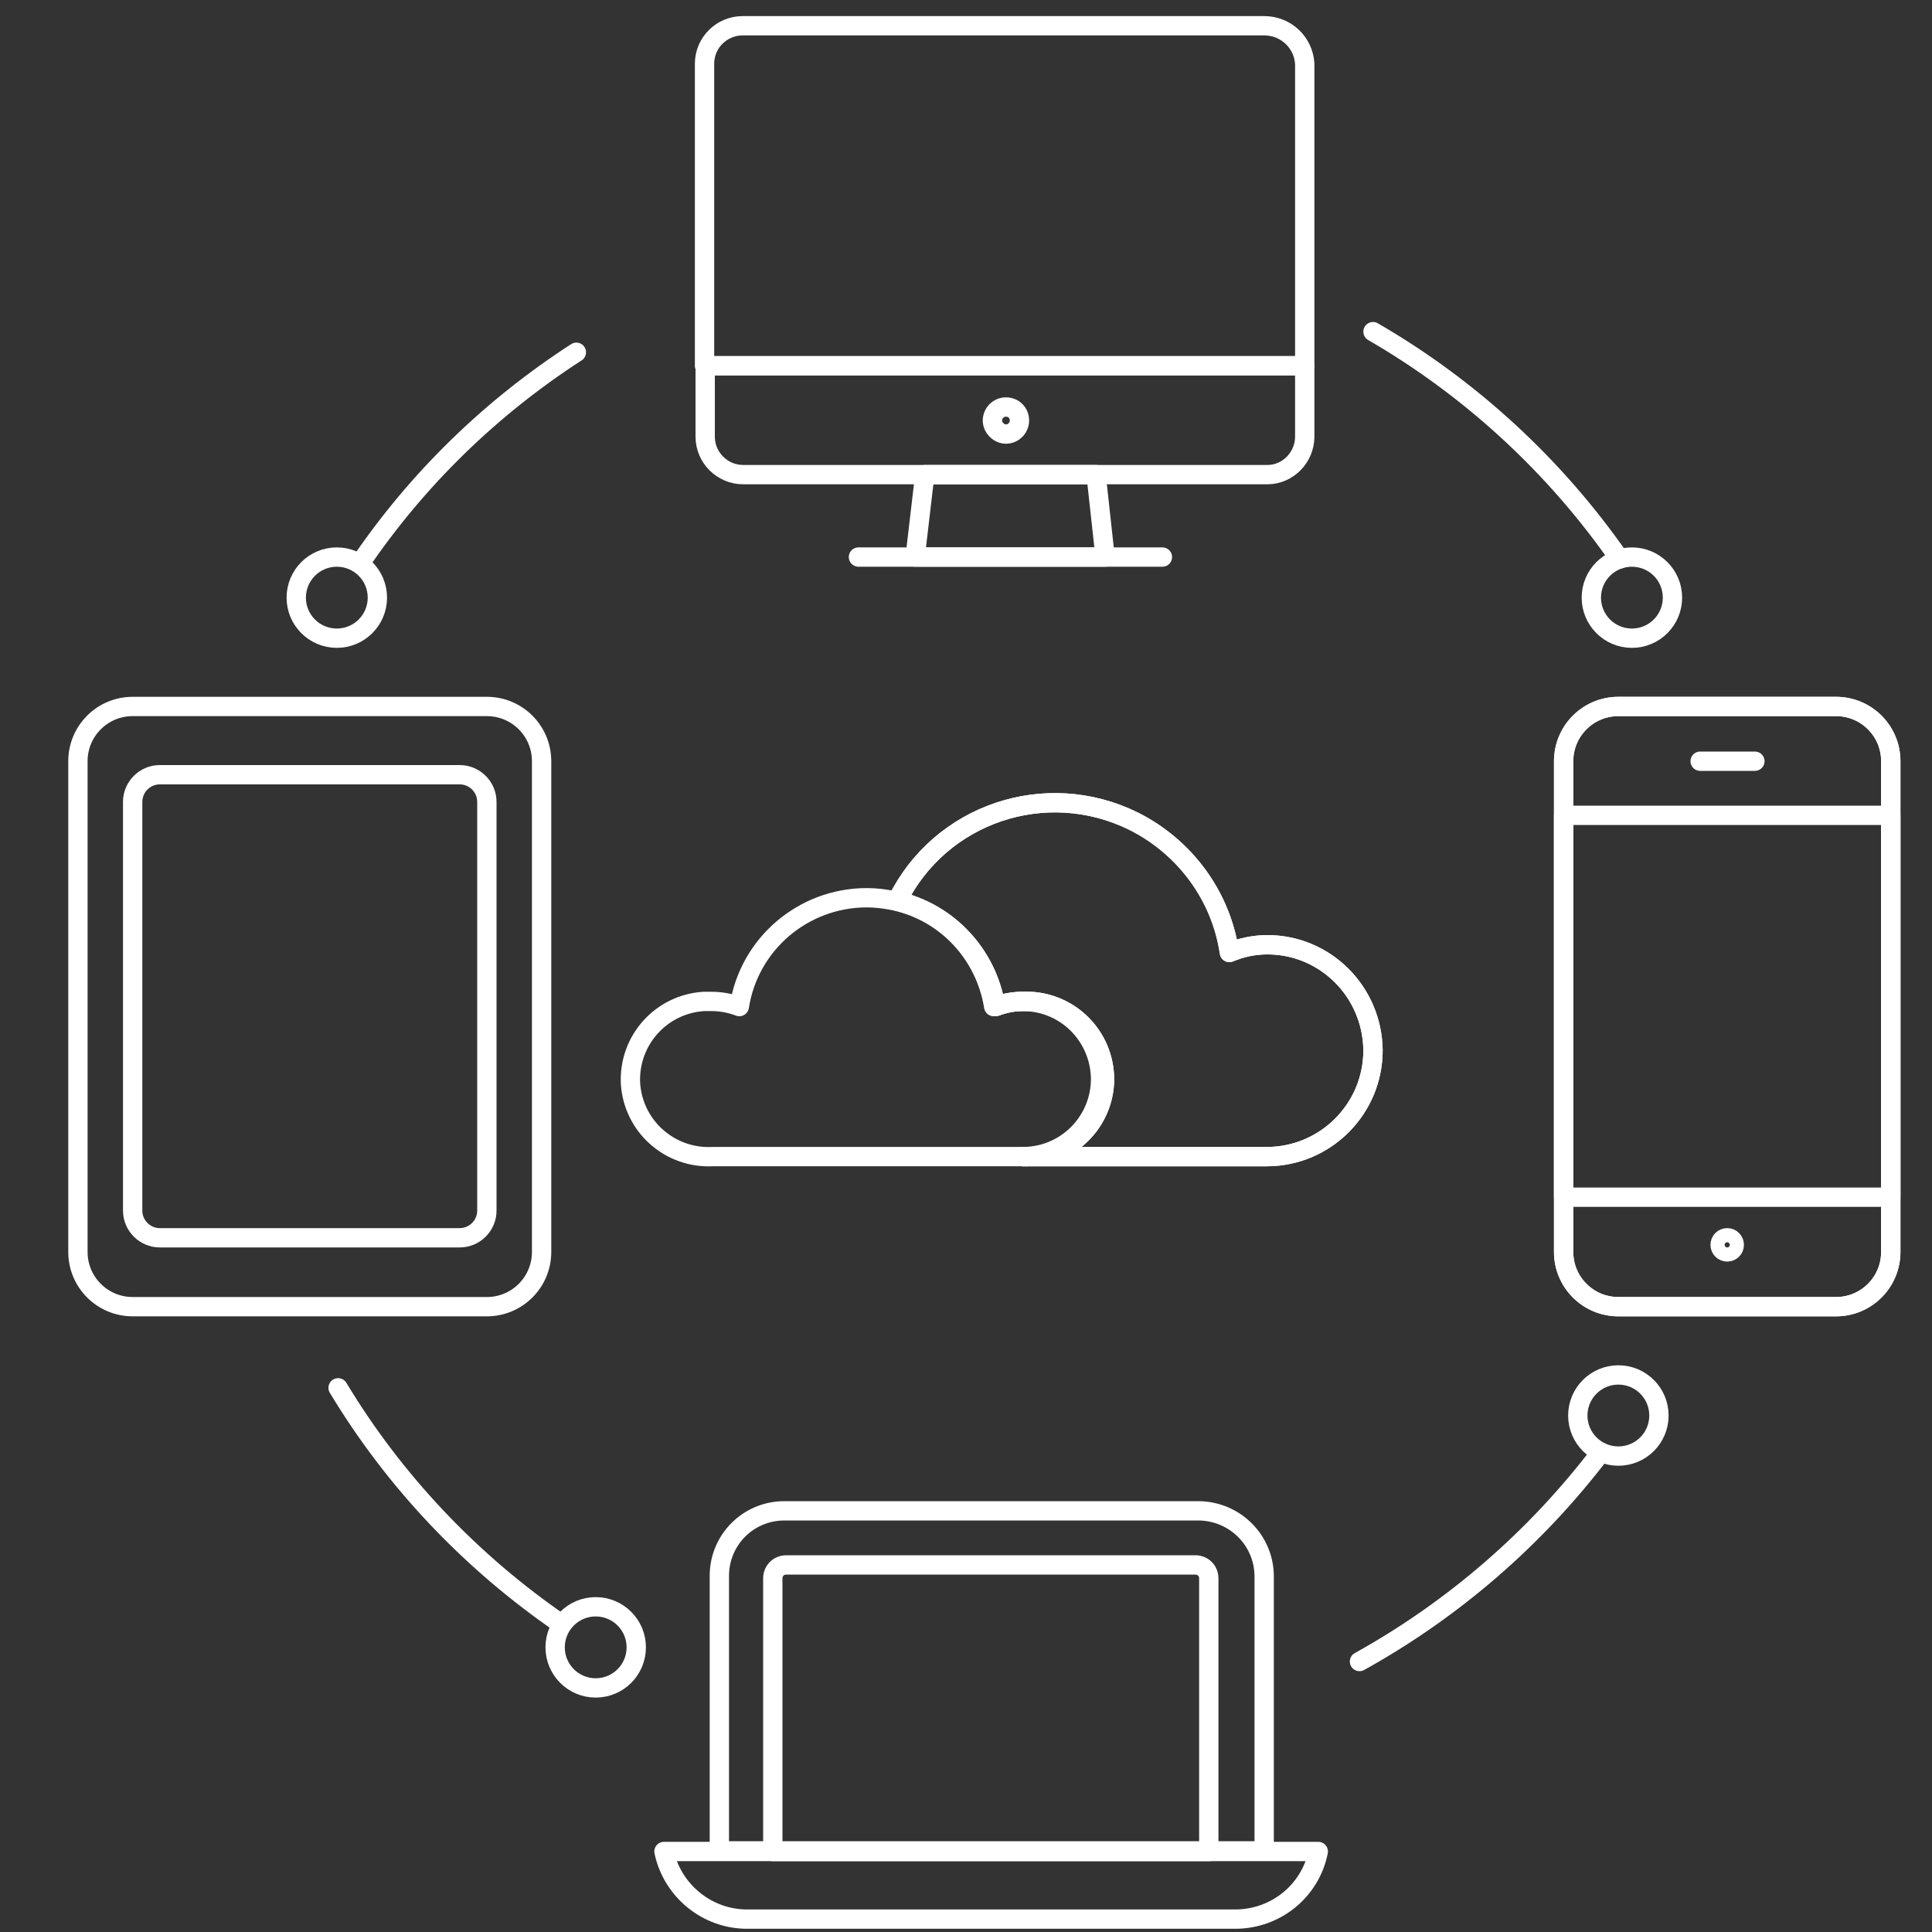
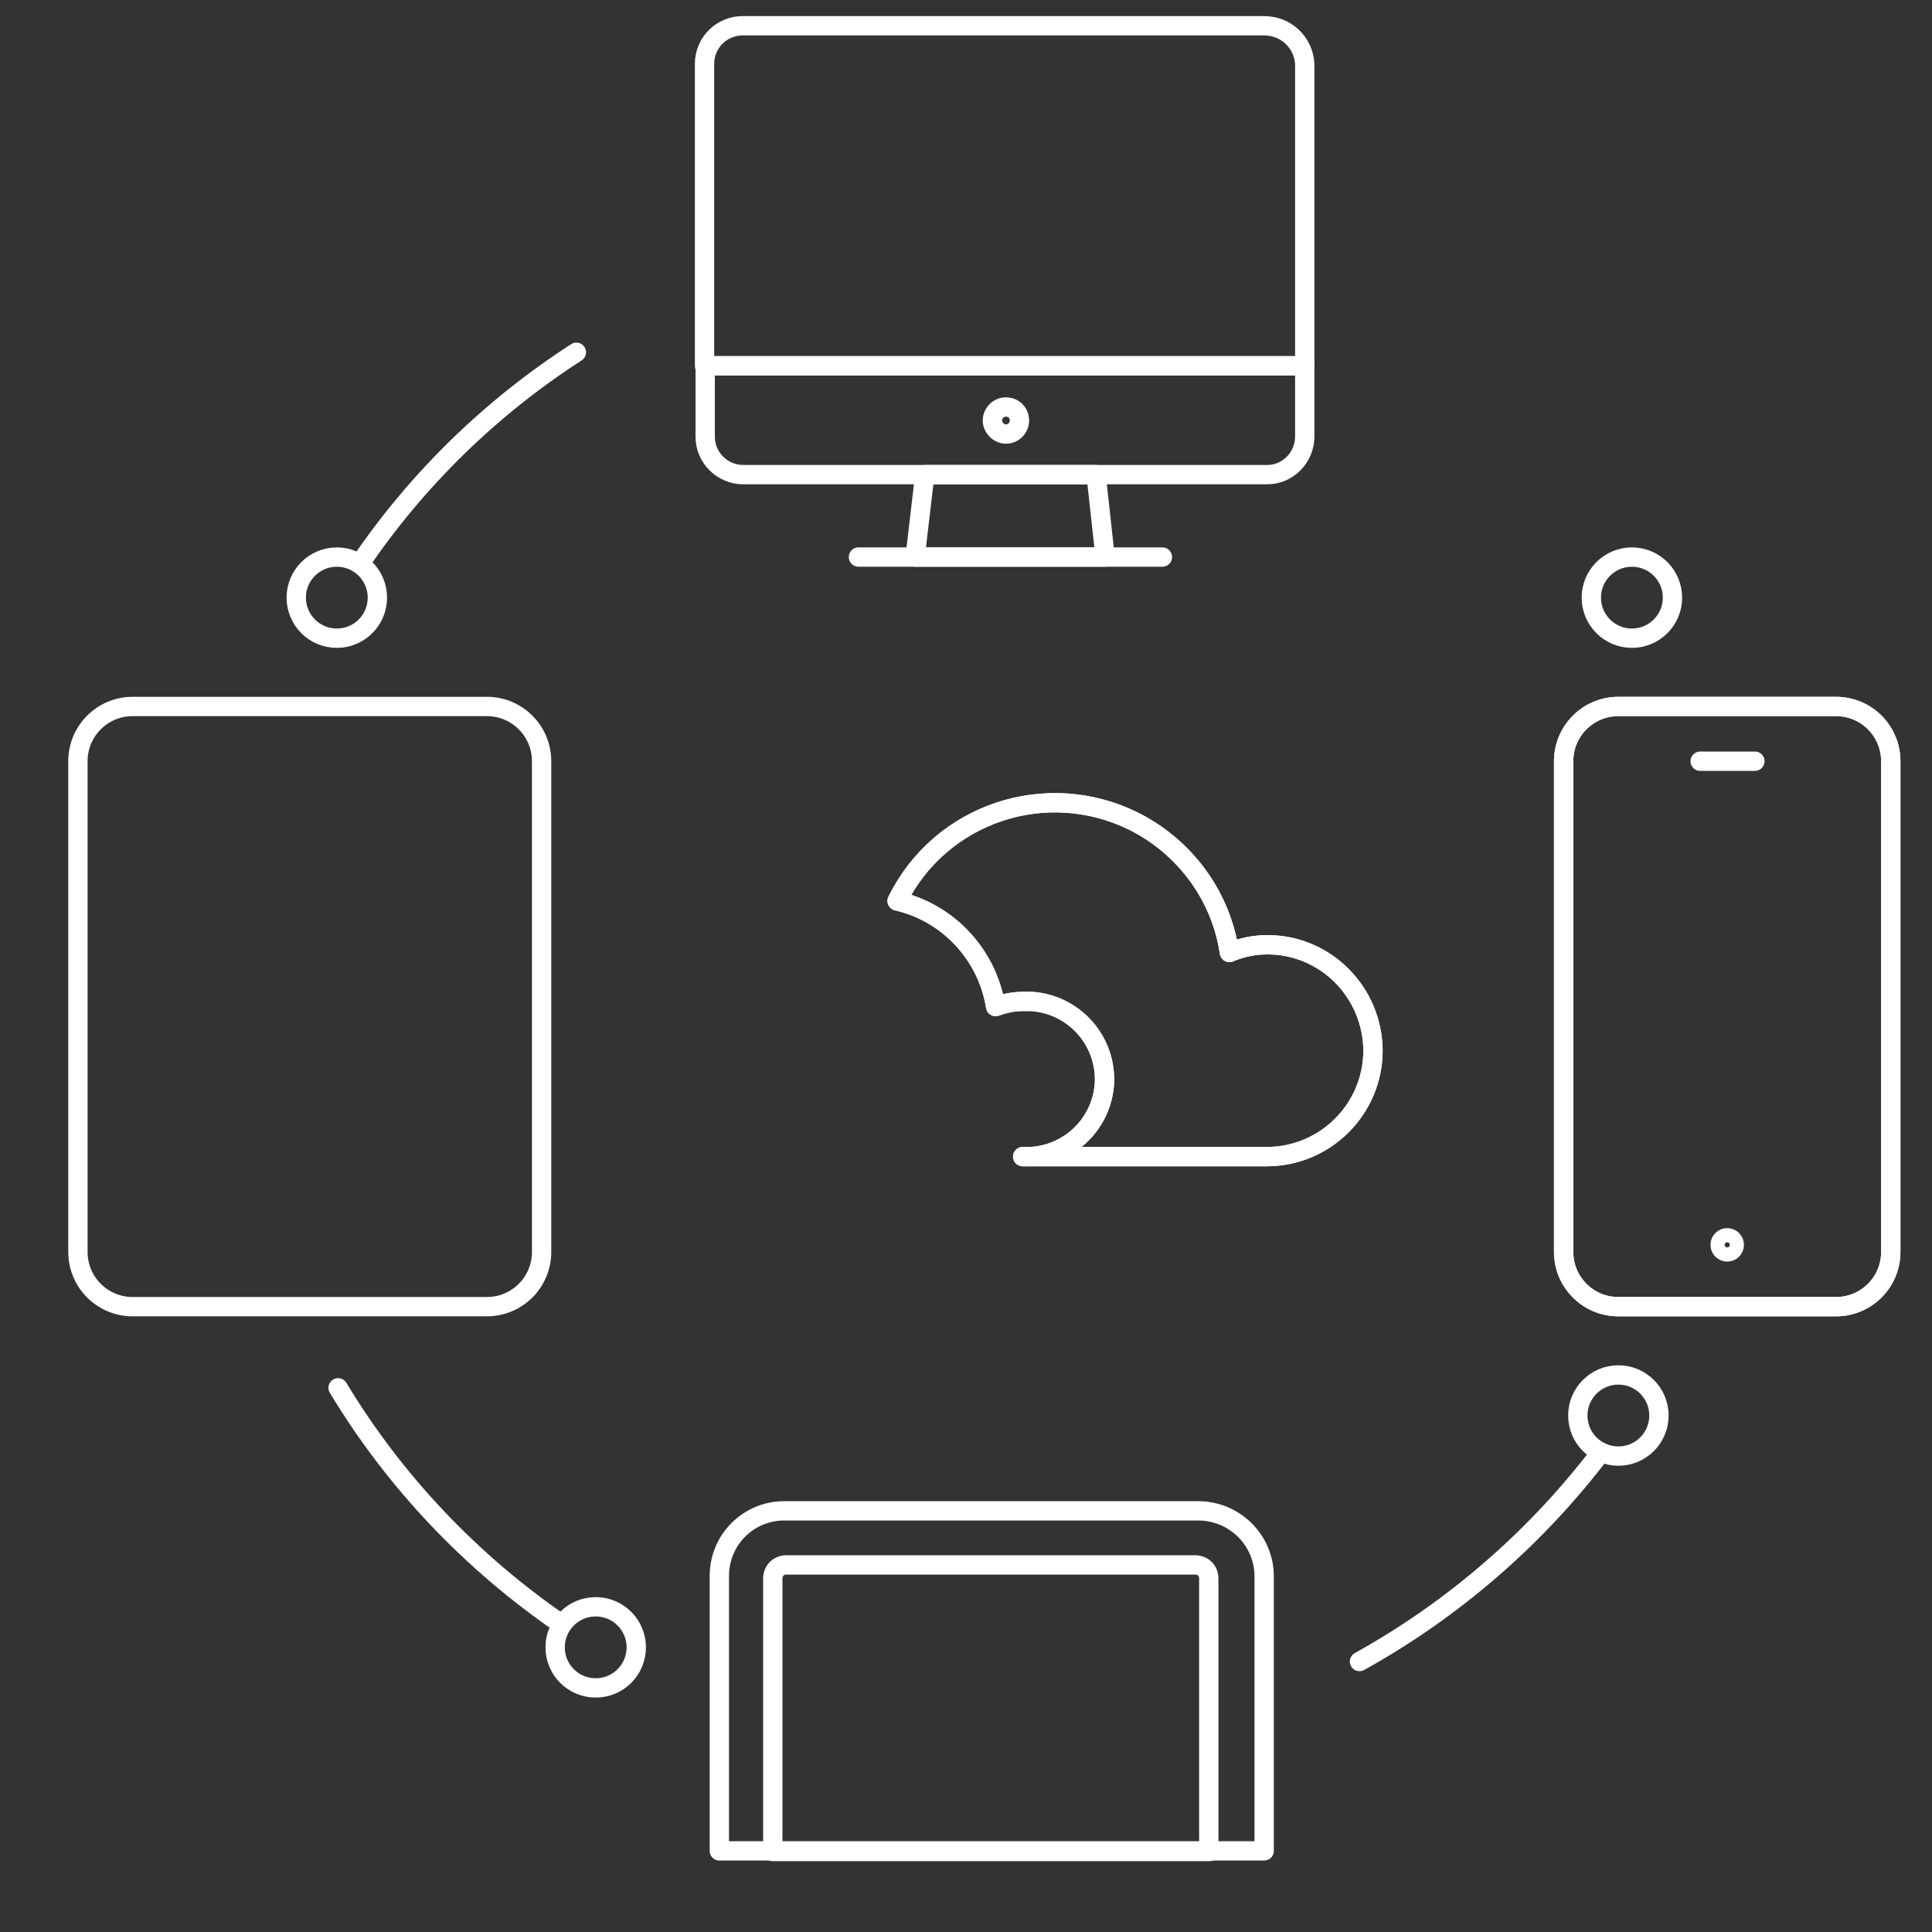
<svg xmlns="http://www.w3.org/2000/svg" version="1.1" id="Line" x="0px" y="0px" viewBox="0 0 300 300" style="enable-background:new 0 0 300 300;" xml:space="preserve">
  <rect x="0" y="0" width="300" height="300" fill="#333333" stroke="none" />
  <style type="text/css">
	.st0{fill:none;stroke:#FFFFFF;stroke-width:3;stroke-linecap:round;stroke-linejoin:round;}
</style>
  <g id="Icons">
    <path class="st0" d="M55.9,87.5c8.9-13.1,20.3-24.2,33.6-32.8" />
    <path class="st0" d="M87.2,252.2c-14-9.6-25.9-22.1-34.7-36.7" />
    <path class="st0" d="M248.6,225.5c-10.1,13.3-22.9,24.4-37.5,32.5" />
-     <path class="st0" d="M213.2,51.5c15.2,8.8,28.3,20.9,38.3,35.3" />
    <path class="st0" d="M213.2,163.1c0,9.1-7.4,16.5-16.5,16.5h-37.9c6.7,0.3,12.3-4.8,12.7-11.4c0.3-6.7-4.8-12.3-11.4-12.7   c-0.4,0-0.8,0-1.2,0c-1.5,0-3,0.3-4.3,0.8c-1.3-8.1-7.4-14.6-15.3-16.4c6.7-13.6,23.1-19.1,36.7-12.4c8,4,13.6,11.6,14.9,20.4   c1.9-0.8,3.9-1.2,5.9-1.2C205.8,146.7,213.1,154,213.2,163.1z" />
    <path class="st0" d="M213.2,163.1c0,9.1-7.4,16.5-16.5,16.5h-37.9c6.7,0.3,12.3-4.8,12.7-11.4c0.3-6.7-4.8-12.3-11.4-12.7   c-0.4,0-0.8,0-1.2,0c-1.5,0-3,0.3-4.3,0.8c-1.3-8.1-7.4-14.6-15.3-16.4c6.7-13.6,23.1-19.1,36.7-12.4c8,4,13.6,11.6,14.9,20.4   c1.9-0.8,3.9-1.2,5.9-1.2C205.8,146.7,213.1,154,213.2,163.1z" />
    <path class="st0" d="M196.3,244.8c0-5.6-4.5-10.1-10.1-10.2c0,0,0,0-0.1,0h-64.3c-5.6,0-10.1,4.5-10.1,10.1c0,0,0,0,0,0v42.7h84.6   V244.8z" />
    <path class="st0" d="M187.8,287.5h-67.8v-42.4c0-1.2,0.9-2.1,2.1-2.1c0,0,0,0,0,0h63.5c1.2,0,2.1,0.9,2.1,2.1V287.5z" />
-     <path class="st0" d="M204.7,287.5H103.1c1.3,6.1,6.7,10.5,12.9,10.5h75.8C198.1,298,203.5,293.6,204.7,287.5L204.7,287.5z" />
    <path class="st0" d="M202.6,56.8v11c0,3.2-2.6,5.9-5.8,5.9c0,0-0.1,0-0.1,0h-81.3c-3.2,0-5.9-2.6-5.9-5.9c0,0,0,0,0,0v-11H202.6z" />
    <path class="st0" d="M156.2,63.2c-1.2,0-2.1,1-2.1,2.1s1,2.1,2.1,2.1c1.2,0,2.1-1,2.1-2.1c0,0,0,0,0,0   C158.3,64.1,157.4,63.2,156.2,63.2C156.2,63.2,156.2,63.2,156.2,63.2z" />
    <polygon class="st0" points="171.6,86.5 142.1,86.5 143.6,73.7 170.2,73.7  " />
    <line class="st0" x1="133.3" y1="86.5" x2="180.5" y2="86.5" />
    <path class="st0" d="M202.6,56.8V9.9c-0.2-3.3-2.9-5.9-6.3-5.9h-81c-3.2,0-5.9,2.6-5.9,5.9v0v46.9H202.6z" />
    <path class="st0" d="M251.3,109.7h33.8c4.7,0,8.5,3.8,8.5,8.5v76.2c0,4.7-3.8,8.5-8.5,8.5h-33.8c-4.7,0-8.5-3.8-8.5-8.5v-76.2   C242.8,113.5,246.6,109.7,251.3,109.7z" />
    <path class="st0" d="M251.3,109.7h33.8c4.7,0,8.5,3.8,8.5,8.5v76.2c0,4.7-3.8,8.5-8.5,8.5h-33.8c-4.7,0-8.5-3.8-8.5-8.5v-76.2   C242.8,113.5,246.6,109.7,251.3,109.7z" />
-     <rect x="242.8" y="126.6" class="st0" width="50.8" height="59.3" />
    <line class="st0" x1="264" y1="118.2" x2="272.5" y2="118.2" />
    <circle class="st0" cx="268.2" cy="193.3" r="1.1" />
    <path class="st0" d="M20.6,109.7h55c4.7,0,8.5,3.8,8.5,8.5v76.2c0,4.7-3.8,8.5-8.5,8.5h-55c-4.7,0-8.5-3.8-8.5-8.5v-76.2   C12.1,113.5,15.9,109.7,20.6,109.7z" />
-     <path class="st0" d="M24.8,120.3h46.6c2.3,0,4.2,1.9,4.2,4.2v63.5c0,2.3-1.9,4.2-4.2,4.2H24.8c-2.3,0-4.2-1.9-4.2-4.2v-63.5   C20.6,122.2,22.5,120.3,24.8,120.3z" />
    <circle class="st0" cx="253.4" cy="92.8" r="6.3" />
    <circle class="st0" cx="251.3" cy="219.8" r="6.3" />
    <circle class="st0" cx="92.5" cy="255.8" r="6.3" />
    <circle class="st0" cx="52.3" cy="92.8" r="6.3" />
-     <path class="st0" d="M170.9,167.5c0,6.7-5.4,12.1-12.1,12.1l0,0h-48.2c-6.7,0.3-12.3-4.8-12.7-11.4c-0.3-6.7,4.8-12.3,11.4-12.7   c0.4,0,0.8,0,1.2,0c1.5,0,3,0.3,4.3,0.8c1.5-9.7,9.9-16.9,19.8-16.9c1.5,0,3,0.2,4.4,0.5c8,1.8,14,8.3,15.3,16.4   c1.4-0.5,2.9-0.8,4.3-0.8C165.4,155.4,170.8,160.8,170.9,167.5C170.9,167.5,170.9,167.5,170.9,167.5z" />
  </g>
</svg>